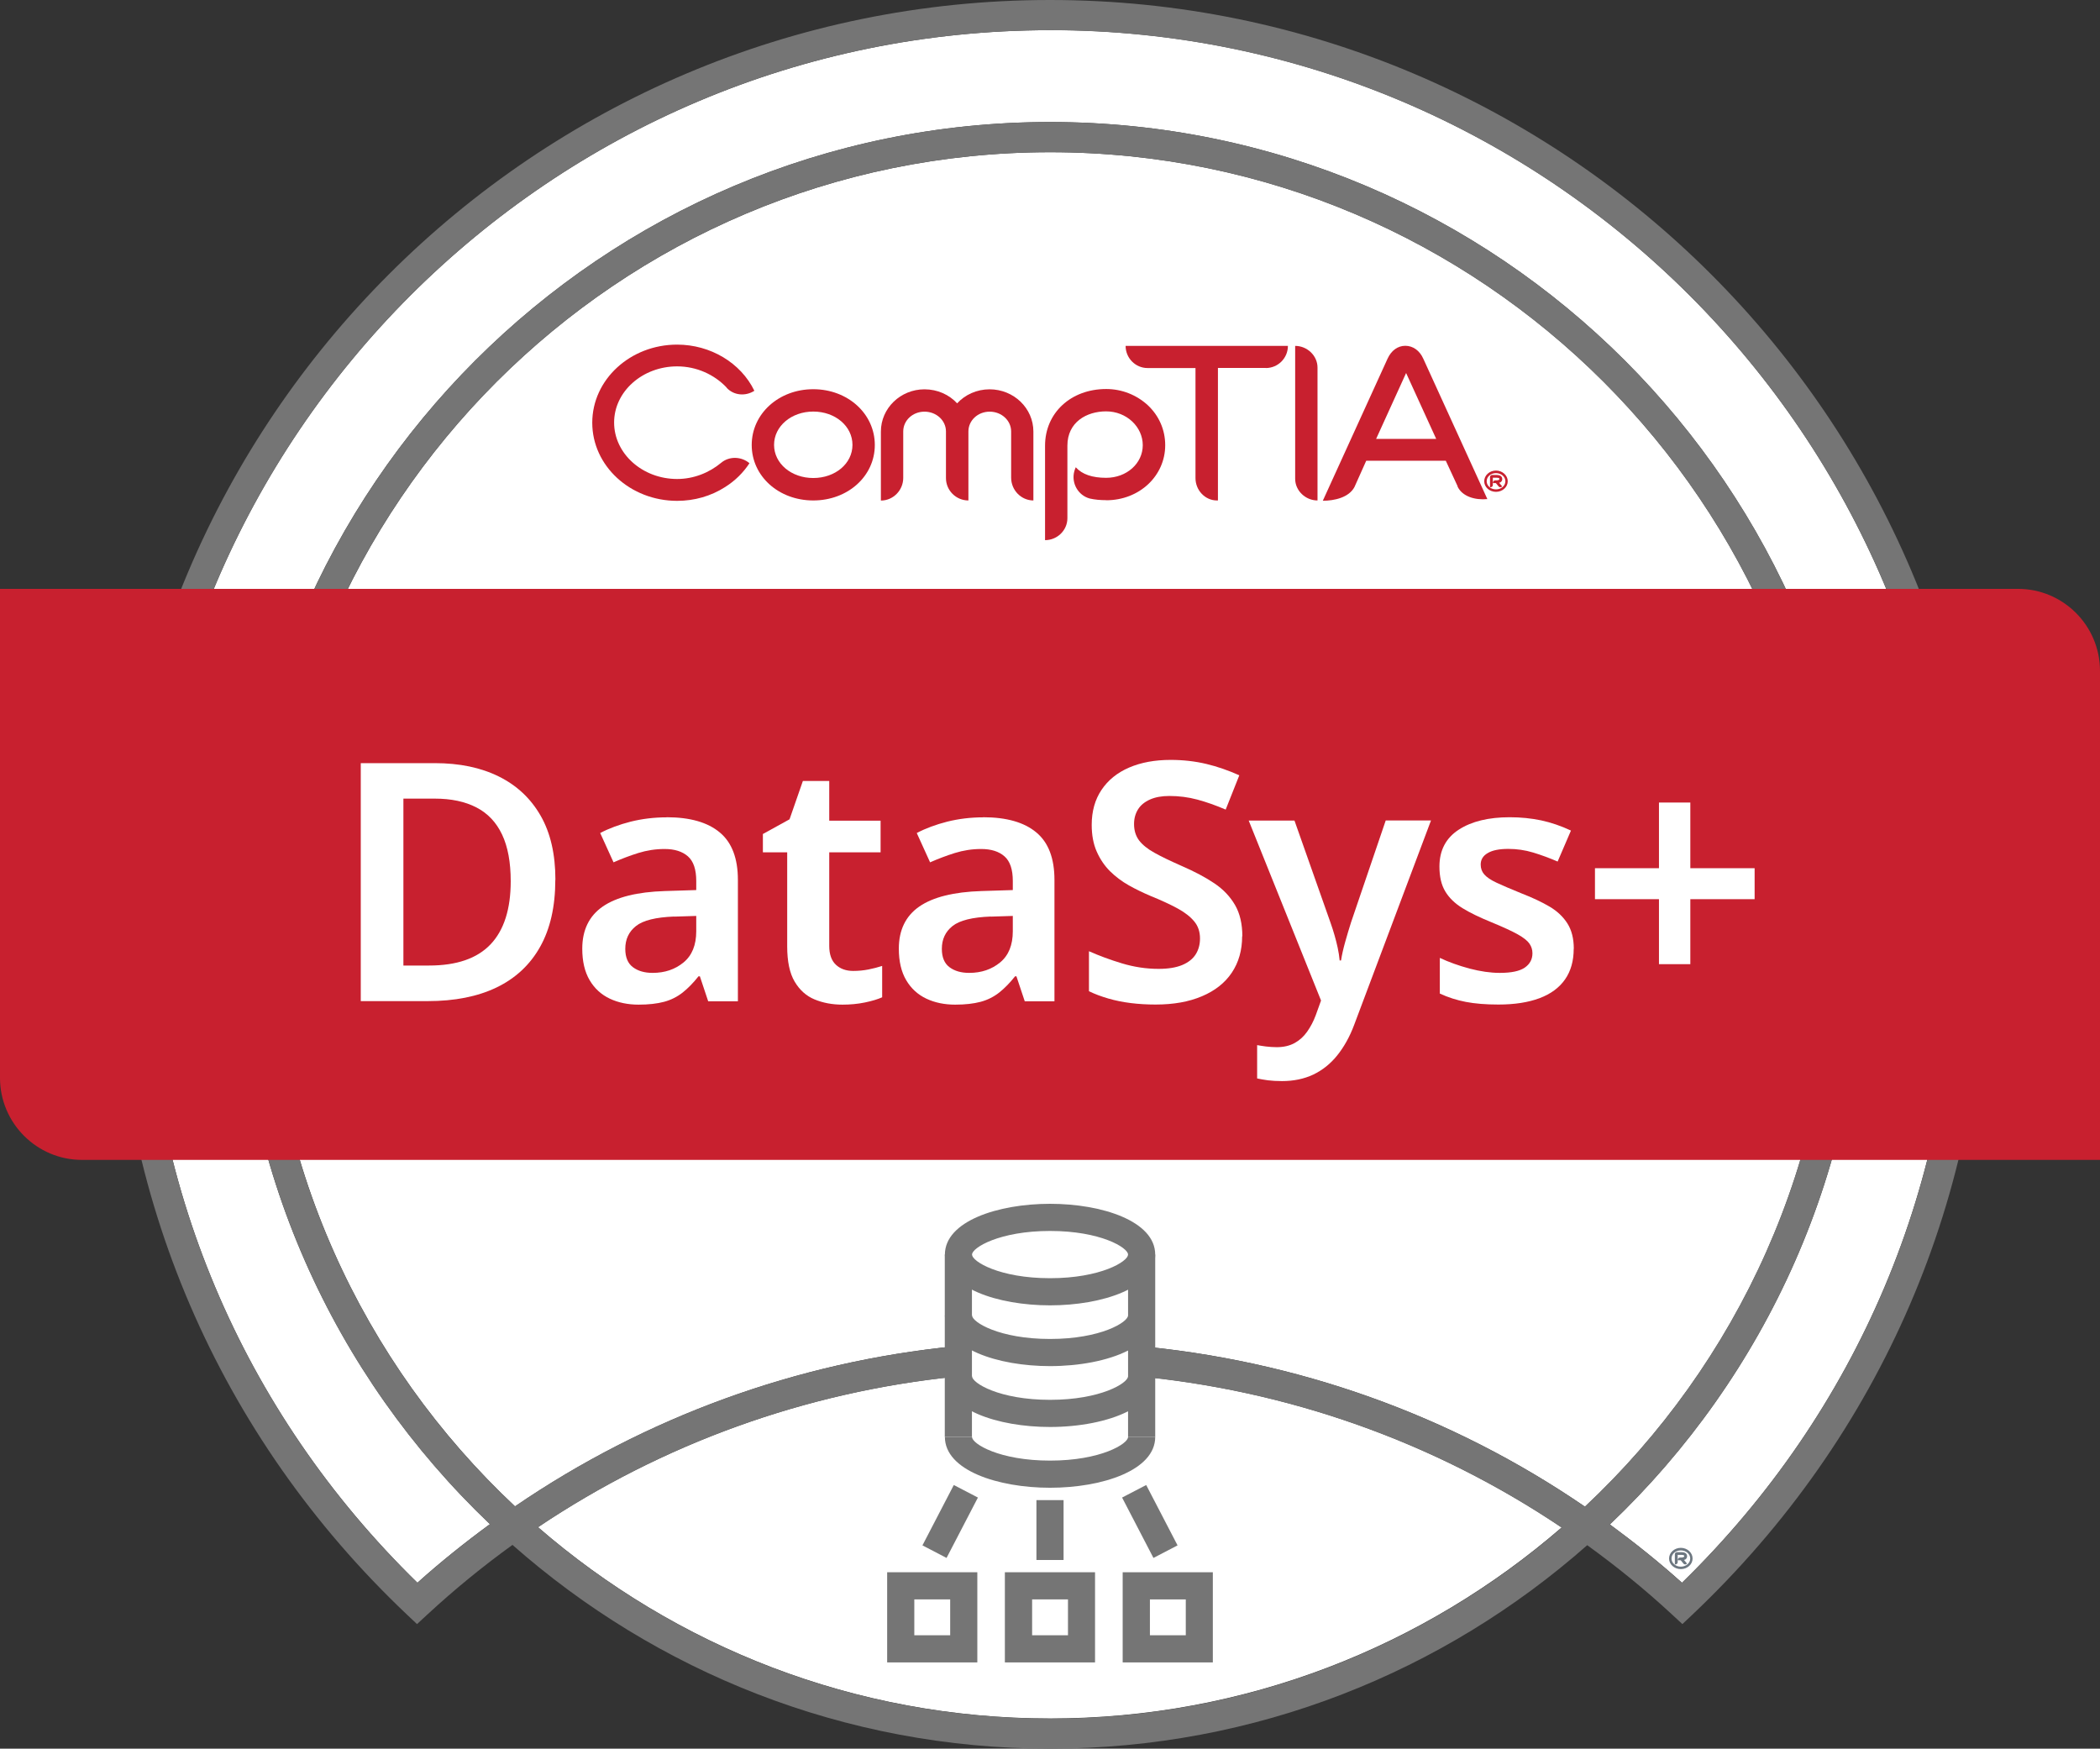
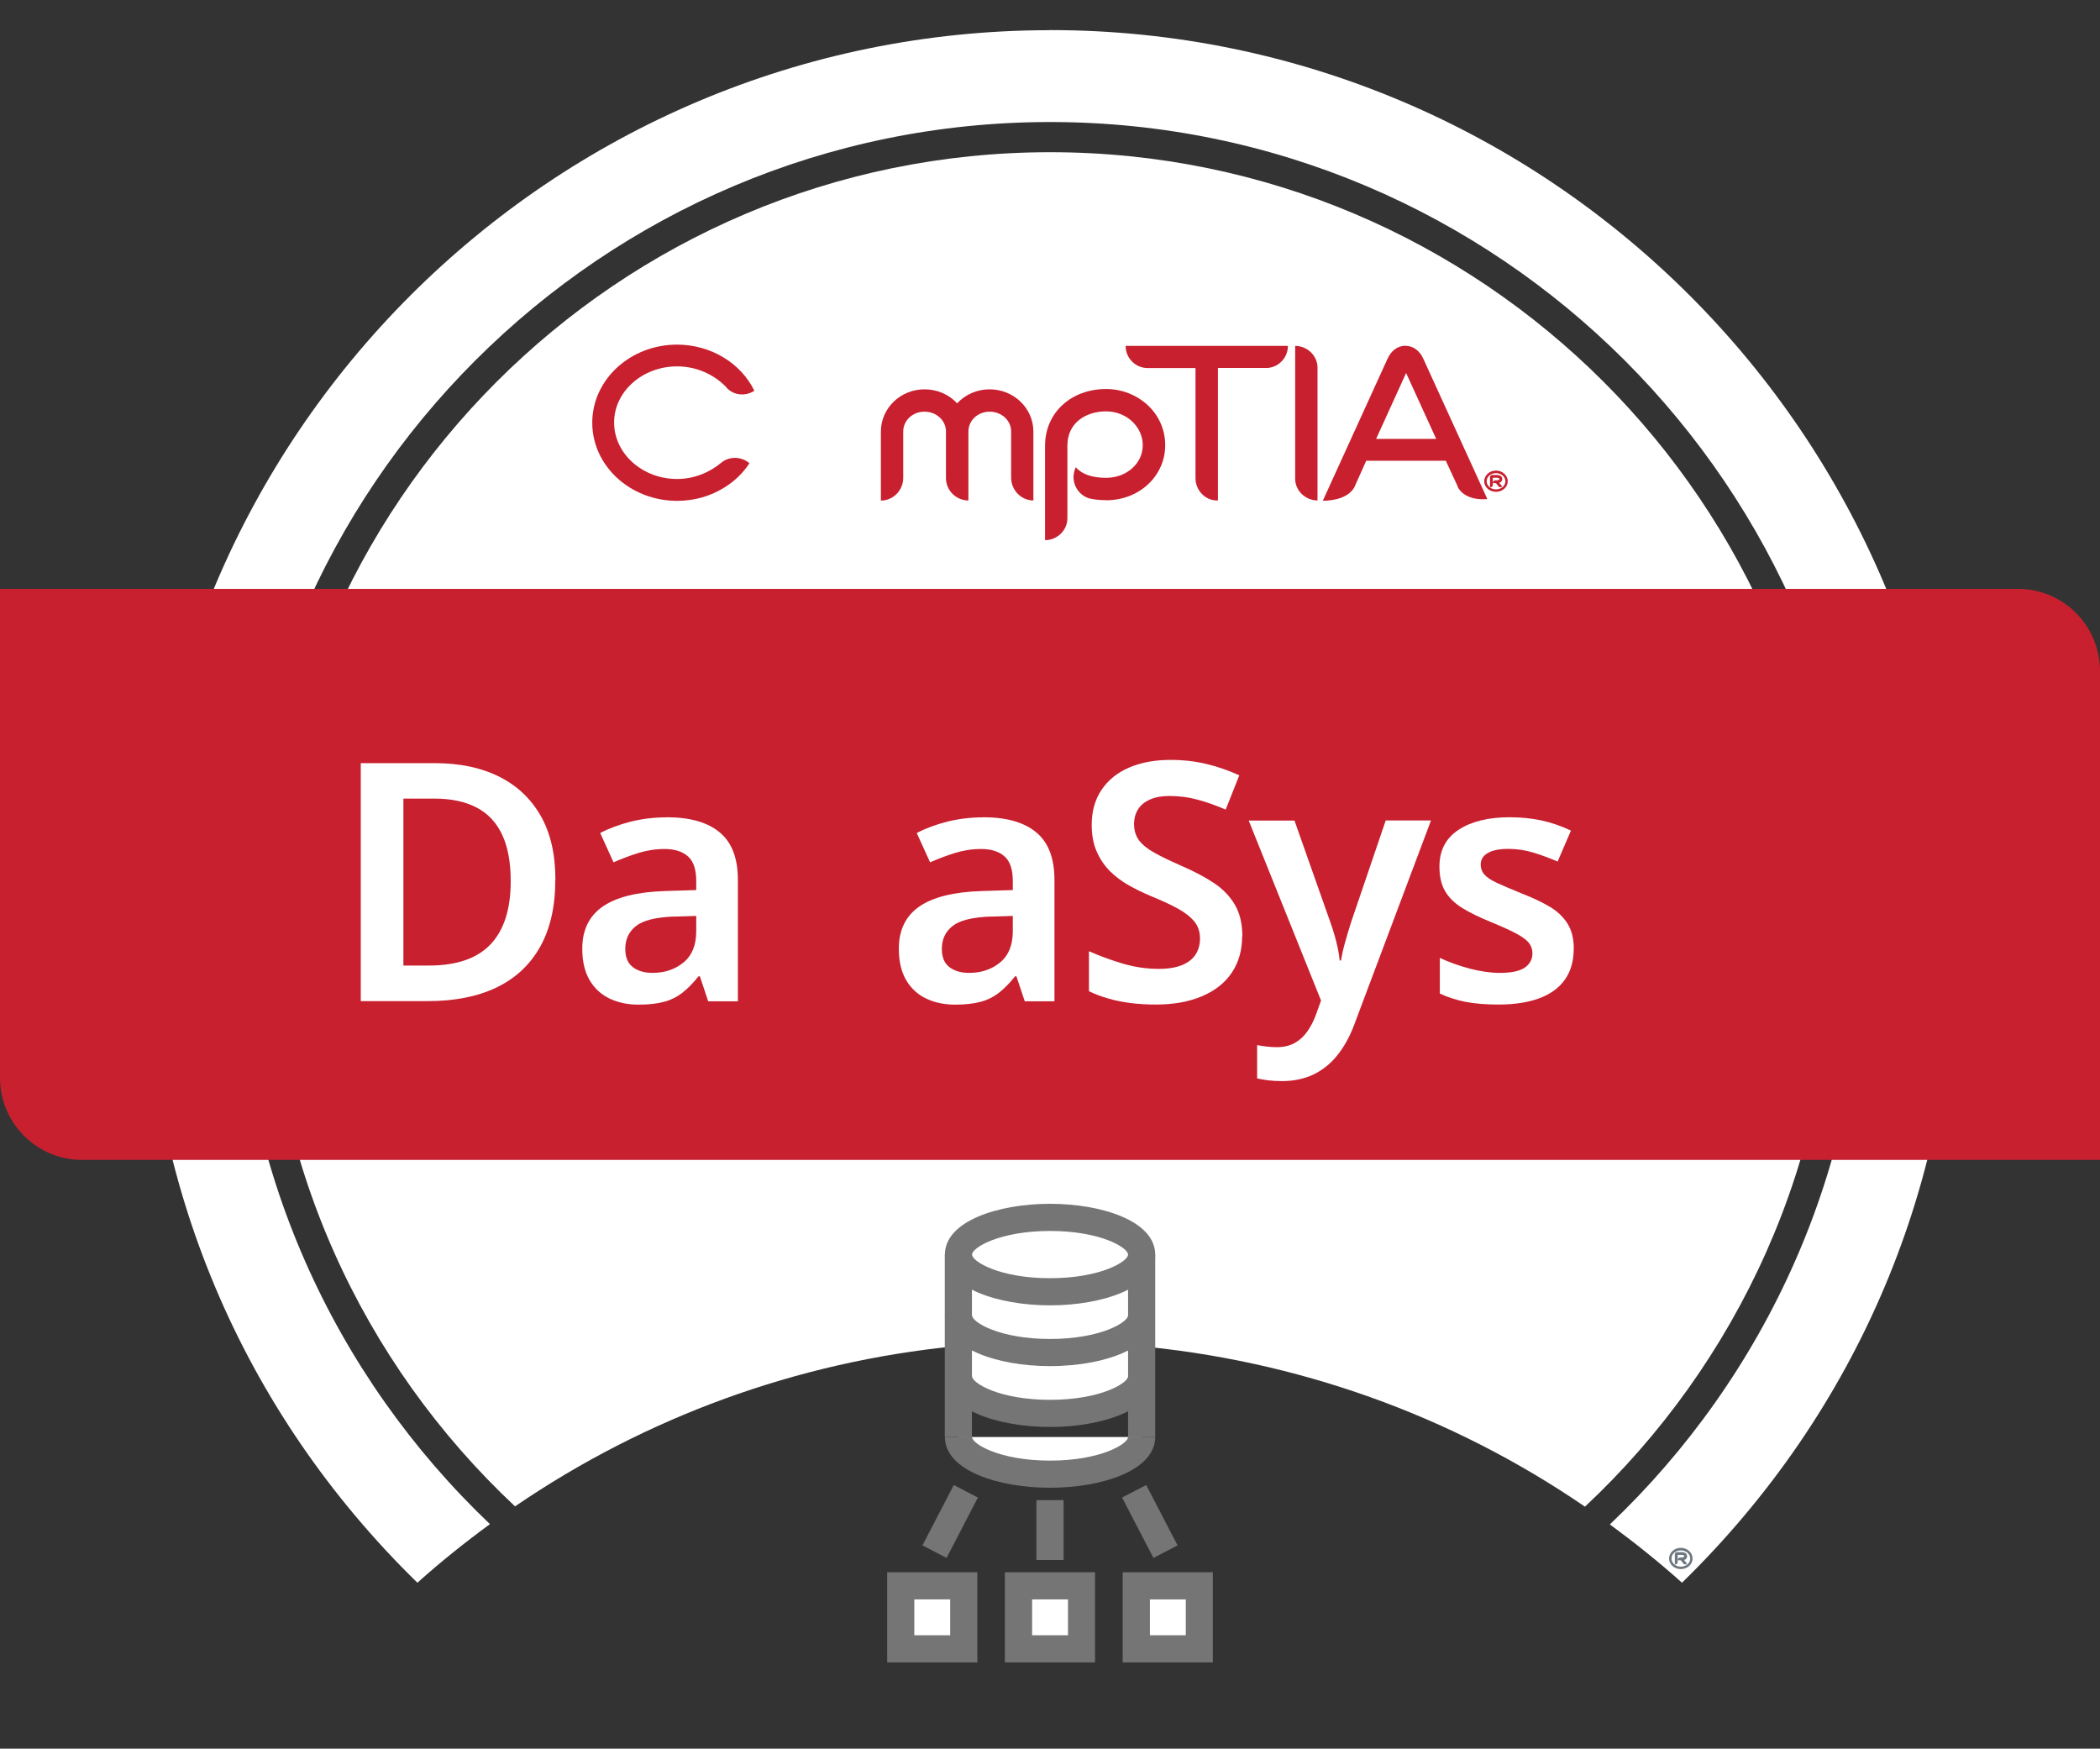
<svg xmlns="http://www.w3.org/2000/svg" id="Logotype_Editable_Text" viewBox="0 0 214.27 178.41">
  <rect x="0" y="0" width="214.27" height="178.41" fill="#333333" stroke="none" />
  <defs>
    <style>
      .cls-1 {
        fill: #757575;
      }

      .cls-1, .cls-2, .cls-3, .cls-4 {
        stroke-width: 0px;
      }

      .cls-2 {
        fill: #fff;
      }

      .cls-3 {
        fill: #c8202f;
      }

      .cls-4 {
        fill: #6d7780;
      }
    </style>
  </defs>
-   <path class="cls-2" d="M97.5,140.45c-15.32,1.56-29.92,6.85-42.61,15.36,14.02,12.14,32.28,19.52,52.24,19.52s38.19-7.36,52.21-19.49c-13-8.74-27.99-14.05-43.71-15.48l-18.13.08Z" />
  <path class="cls-2" d="M107.14,3.08C56.21,3.08,14.78,44.51,14.78,95.43c0,25.13,9.86,48.53,27.81,66.05,2.37-2.13,4.85-4.11,7.4-5.98-15.89-15.13-25.83-36.46-25.83-60.08C24.16,49.68,61.38,12.45,107.14,12.45s82.98,37.23,82.98,82.98c0,23.63-9.95,44.98-25.86,60.1,2.53,1.86,5,3.83,7.36,5.95,17.99-17.56,27.87-40.96,27.87-66.06,0-50.92-41.43-92.35-92.35-92.35Z" />
  <path class="cls-2" d="M107.14,15.53c-44.06,0-79.9,35.84-79.9,79.9,0,22.96,9.75,43.68,25.31,58.26,13.34-9.11,28.77-14.75,44.96-16.34l18.13-.07c16.61,1.45,32.42,7.09,46.08,16.44,15.57-14.59,25.33-35.31,25.33-58.29,0-44.06-35.84-79.9-79.9-79.9Z" />
-   <path class="cls-1" d="M107.14,0C54.51,0,11.7,42.81,11.7,95.43c0,26.46,10.58,51.07,29.8,69.28l1.05.99,1.06-.98c2.76-2.55,5.66-4.92,8.68-7.1,14.64,12.92,33.84,20.79,54.85,20.79s40.18-7.85,54.81-20.76c3,2.17,5.9,4.52,8.65,7.07l1.06.98,1.05-.99c19.26-18.25,29.86-42.85,29.86-69.28C202.57,42.81,159.76,0,107.14,0ZM107.14,175.34c-19.96,0-38.22-7.37-52.24-19.52,12.68-8.52,27.29-13.8,42.61-15.36l18.13-.08c15.72,1.42,30.71,6.73,43.71,15.48-14.02,12.13-32.26,19.49-52.21,19.49ZM115.63,137.28l-18.13.07c-16.19,1.6-31.63,7.23-44.96,16.34-15.56-14.59-25.31-35.3-25.31-58.26C27.23,51.37,63.08,15.53,107.14,15.53s79.9,35.84,79.9,79.9c0,22.97-9.76,43.7-25.33,58.29-13.65-9.35-29.47-14.99-46.08-16.44ZM190.12,95.43c0-45.76-37.22-82.98-82.98-82.98S24.16,49.68,24.16,95.43c0,23.62,9.94,44.95,25.83,60.08-2.55,1.87-5.03,3.85-7.4,5.98-17.94-17.52-27.81-40.92-27.81-66.05C14.78,44.51,56.21,3.08,107.14,3.08s92.35,41.43,92.35,92.35c0,25.1-9.89,48.5-27.87,66.06-2.36-2.12-4.82-4.09-7.36-5.95,15.91-15.13,25.86-36.47,25.86-60.1Z" />
  <path class="cls-4" d="M171.5,160.09c-.66,0-1.2-.48-1.2-1.08s.54-1.09,1.2-1.09,1.2.49,1.2,1.09-.54,1.08-1.2,1.08M171.5,158.18c-.53,0-.95.37-.95.83s.42.83.95.83.96-.37.96-.83-.43-.83-.96-.83M171.94,159.11s-.07.03-.11.05c0,0,.07.09.3.36l-.04.04c-.1.08-.24.07-.32-.03-.25-.3-.28-.34-.28-.34h-.29v-.08c.01-.11.1-.2.22-.2h.14c.1,0,.18-.02.23-.05.04-.02.06-.05.06-.09,0-.04,0-.13-.28-.13h-.39v.75c0,.12-.1.22-.23.22h-.06v-1.04c0-.12.1-.21.22-.21h.46c.52,0,.57.29.57.42,0,.15-.08.27-.2.34" />
  <polygon class="cls-2" points="117.3 143.57 96.97 143.57 96.97 135.79 117.3 135.79 117.3 143.57 117.3 143.57" />
  <path class="cls-2" d="M116.48,128c0,2.1-4.18,3.8-9.35,3.8s-9.35-1.7-9.35-3.8,4.18-3.8,9.35-3.8,9.35,1.7,9.35,3.8h0Z" />
  <path class="cls-1" d="M107.14,133.18c-5.33,0-10.73-1.78-10.73-5.18s5.4-5.18,10.73-5.18,10.73,1.78,10.73,5.18-5.4,5.18-10.73,5.18ZM107.14,125.59c-5.17,0-7.96,1.71-7.96,2.41s2.79,2.41,7.96,2.41,7.96-1.71,7.96-2.41-2.79-2.41-7.96-2.41Z" />
  <path class="cls-2" d="M116.48,146.61c0,2.1-4.18,3.8-9.35,3.8s-9.35-1.7-9.35-3.8" />
  <path class="cls-1" d="M107.14,151.79c-5.33,0-10.73-1.78-10.73-5.18h2.77c0,.7,2.79,2.41,7.96,2.41s7.96-1.71,7.96-2.41h2.77c0,3.4-5.4,5.18-10.73,5.18Z" />
  <rect class="cls-1" x="96.4" y="128" width="2.77" height="18.61" />
  <path class="cls-1" d="M117.87,146.61h-2.77v-2.62c-2.06,1.05-5.02,1.6-7.96,1.6-5.33,0-10.73-1.78-10.73-5.18h2.77c0,.7,2.79,2.41,7.96,2.41s7.96-1.71,7.96-2.41v-2.62c-2.06,1.05-5.02,1.59-7.96,1.59-5.33,0-10.73-1.78-10.73-5.18h2.77c0,.7,2.79,2.41,7.96,2.41s7.96-1.71,7.96-2.41v-6.2h2.77v18.61Z" />
  <polygon class="cls-2" points="98.33 168.23 91.9 168.23 91.9 161.8 98.33 161.8 98.33 168.23 98.33 168.23" />
  <path class="cls-1" d="M99.72,169.61h-9.2v-9.2h9.2v9.2ZM93.29,166.84h3.66v-3.66h-3.66v3.66Z" />
  <polygon class="cls-2" points="110.35 168.23 103.92 168.23 103.92 161.8 110.35 161.8 110.35 168.23 110.35 168.23" />
  <path class="cls-1" d="M111.73,169.61h-9.2v-9.2h9.2v9.2ZM105.31,166.84h3.66v-3.66h-3.66v3.66Z" />
  <polygon class="cls-2" points="122.37 168.23 115.94 168.23 115.94 161.8 122.37 161.8 122.37 168.23 122.37 168.23" />
  <path class="cls-1" d="M123.75,169.61h-9.2v-9.2h9.2v9.2ZM117.33,166.84h3.66v-3.66h-3.66v3.66ZM108.52,159.16h-2.77v-6.11h2.77v6.11ZM117.69,158.95l-3.2-6.16,2.46-1.28,3.2,6.16-2.46,1.28ZM96.58,158.95l-2.46-1.28,3.2-6.16,2.46,1.28-3.2,6.16Z" />
  <path class="cls-3" d="M205.91,60.08H0v49.89c0,4.61,3.75,8.37,8.36,8.37h205.91v-49.89c0-4.61-3.75-8.37-8.36-8.37h0Z" />
  <g>
-     <path class="cls-3" d="M82.98,51.06c-3.52,0-6.28-2.47-6.28-5.66s2.76-5.69,6.28-5.69,6.28,2.5,6.28,5.69-2.76,5.66-6.28,5.66M82.98,41.99c-2.24,0-4,1.5-4,3.4s1.76,3.38,4,3.38,4-1.47,4-3.38-1.76-3.4-4-3.4" />
    <path class="cls-3" d="M105.45,51.06c-1.26,0-2.28-1.05-2.28-2.33v-4.71c0-1.12-.98-2.02-2.19-2.02s-2.17.9-2.17,2.02v7.04c-1.26,0-2.29-1.02-2.29-2.28v-4.76c0-1.12-.98-2.02-2.19-2.02s-2.17.9-2.17,2.02v4.74c0,1.26-1.02,2.31-2.28,2.31v-7.04c0-2.38,2-4.31,4.45-4.31,1.33,0,2.52.55,3.33,1.43.81-.88,2-1.43,3.31-1.43,2.47,0,4.47,1.93,4.47,4.31v7.04h0Z" />
    <path class="cls-3" d="M112.87,51.03c-.6,0-1.17-.05-1.69-.17-1.19-.33-1.88-1.57-1.57-2.76.04-.14.09-.28.14-.4l.02-.02c.64.72,1.69,1.07,3.09,1.07,2.1,0,3.74-1.47,3.74-3.33s-1.64-3.45-3.74-3.45c-1.98,0-3.95,1.09-3.95,3.5v7.4c0,1.24-1.04,2.24-2.28,2.24v-9.64c0-3.33,2.62-5.78,6.24-5.78,1.6,0,3.09.6,4.23,1.64,1.15,1.07,1.79,2.52,1.79,4.09,0,3.14-2.64,5.62-6.02,5.62" />
    <path class="cls-3" d="M129.16,37.54h-4.89v13.52h-.1c-1.21,0-2.19-1.04-2.19-2.28v-11.23h-4.89c-1.24,0-2.24-1.02-2.24-2.26h16.56c0,1.24-1,2.26-2.26,2.26" />
    <path class="cls-3" d="M148.73,49.62l-1.21-2.61h-8.12s-1.2,2.68-1.2,2.68c-.57,1.08-2.07,1.4-3.23,1.4l6.61-14.5c.38-.83,1.04-1.31,1.81-1.31s1.46.48,1.83,1.31l6.54,14.33c-1.23.12-2.57-.25-3.05-1.3M143.66,37.64l-3.25,7.14h6.13l-3.27-7.16.39.02h0Z" />
    <path class="cls-3" d="M74.14,39.54c-1.24-1.31-3.05-2.16-5.05-2.16-3.54,0-6.43,2.57-6.43,5.73,0,3.16,2.88,5.76,6.43,5.76,1.69,0,3.28-.64,4.5-1.66.83-.69,2.07-.64,2.88.05-.62.95-1.45,1.78-2.48,2.43-1.45.93-3.14,1.41-4.9,1.41-4.78,0-8.66-3.57-8.66-7.97s3.88-7.97,8.66-7.97c3.4,0,6.5,1.86,7.88,4.71-.88.57-2.09.5-2.83-.31" />
    <path class="cls-3" d="M152.64,50.18c-.66,0-1.2-.48-1.2-1.08s.54-1.09,1.2-1.09,1.2.49,1.2,1.09-.54,1.08-1.2,1.08M152.64,48.27c-.53,0-.95.37-.95.83s.42.83.95.83.96-.37.96-.83-.43-.83-.96-.83M153.08,49.21s-.07.03-.11.05c0,0,.07.09.3.36l-.04.04c-.1.08-.24.07-.32-.03-.25-.3-.28-.34-.28-.34h-.29v-.08c.01-.11.1-.2.22-.2h.14c.1,0,.18-.02.23-.05.04-.02.06-.05.06-.09,0-.04,0-.13-.28-.13h-.39v.75c0,.12-.1.22-.23.22h-.06v-1.04c0-.12.1-.21.22-.21h.46c.52,0,.57.29.57.42,0,.15-.08.27-.2.34" />
    <path class="cls-3" d="M132.15,35.29v13.56c0,1.21,1.05,2.21,2.28,2.21v-13.56c0-1.21-1.05-2.21-2.28-2.21" />
  </g>
  <g>
    <path class="cls-2" d="M56.66,89.77c0,2.72-.52,5-1.55,6.83-1.03,1.84-2.52,3.22-4.45,4.15-1.94.93-4.28,1.39-7.02,1.39h-6.83v-24.28h7.55c2.52,0,4.69.45,6.53,1.36,1.84.91,3.26,2.24,4.27,4,1.01,1.76,1.51,3.94,1.51,6.54ZM52.11,89.91c0-1.93-.29-3.51-.88-4.76-.59-1.25-1.46-2.17-2.62-2.77-1.16-.6-2.57-.9-4.25-.9h-3.2v17.03h2.62c2.81,0,4.9-.72,6.27-2.16s2.06-3.59,2.06-6.44Z" />
    <path class="cls-2" d="M68.02,83.38c2.38,0,4.19.52,5.42,1.55,1.24,1.03,1.85,2.65,1.85,4.85v12.38h-3.03l-.85-2.55h-.14c-.52.66-1.06,1.21-1.61,1.65-.56.44-1.19.76-1.9.95-.71.19-1.58.29-2.6.29-1.09,0-2.07-.2-2.94-.61s-1.56-1.04-2.06-1.89c-.5-.85-.75-1.92-.75-3.21,0-1.9.7-3.34,2.09-4.3s3.51-1.49,6.34-1.58l3.2-.1v-.92c0-1.18-.28-2.02-.85-2.52-.57-.5-1.36-.75-2.38-.75-.93,0-1.82.14-2.69.41-.86.27-1.7.59-2.52.95l-1.36-2.99c.91-.48,1.94-.86,3.11-1.16,1.17-.29,2.39-.44,3.66-.44ZM68.8,93.51c-1.88.07-3.18.39-3.91.97-.73.58-1.09,1.35-1.09,2.33,0,.86.26,1.48.78,1.87.52.39,1.19.58,2.01.58,1.25,0,2.3-.36,3.16-1.07.86-.71,1.29-1.77,1.29-3.18v-1.56l-2.24.07Z" />
-     <path class="cls-2" d="M87.06,99.06c.54,0,1.06-.05,1.56-.15.5-.1.96-.22,1.39-.36v3.2c-.45.2-1.04.38-1.77.53-.73.15-1.48.22-2.28.22-1.04,0-1.99-.18-2.84-.53-.85-.35-1.53-.96-2.04-1.82-.51-.86-.76-2.06-.76-3.6v-9.59h-2.48v-1.87l2.72-1.5,1.36-3.91h2.69v4.05h5.24v3.23h-5.24v9.55c0,.86.23,1.5.68,1.92.45.42,1.04.63,1.77.63Z" />
    <path class="cls-2" d="M100.32,83.38c2.38,0,4.19.52,5.42,1.55,1.24,1.03,1.85,2.65,1.85,4.85v12.38h-3.03l-.85-2.55h-.14c-.52.66-1.06,1.21-1.61,1.65-.56.44-1.19.76-1.9.95-.71.19-1.58.29-2.6.29-1.09,0-2.07-.2-2.94-.61s-1.56-1.04-2.06-1.89c-.5-.85-.75-1.92-.75-3.21,0-1.9.7-3.34,2.09-4.3s3.51-1.49,6.34-1.58l3.2-.1v-.92c0-1.18-.28-2.02-.85-2.52-.57-.5-1.36-.75-2.38-.75-.93,0-1.82.14-2.69.41-.86.27-1.7.59-2.52.95l-1.36-2.99c.91-.48,1.94-.86,3.11-1.16,1.17-.29,2.39-.44,3.66-.44ZM101.1,93.51c-1.88.07-3.18.39-3.91.97-.73.58-1.09,1.35-1.09,2.33,0,.86.26,1.48.78,1.87.52.39,1.19.58,2.01.58,1.25,0,2.3-.36,3.16-1.07.86-.71,1.29-1.77,1.29-3.18v-1.56l-2.24.07Z" />
    <path class="cls-2" d="M126.74,95.52c0,1.43-.35,2.66-1.05,3.71s-1.72,1.85-3.04,2.41c-1.33.57-2.91.85-4.74.85-.88,0-1.73-.05-2.53-.15-.8-.1-1.56-.25-2.28-.46s-1.38-.45-1.99-.75v-4.08c1.02.45,2.14.87,3.37,1.24s2.47.56,3.74.56c.97,0,1.77-.13,2.4-.39.62-.26,1.08-.62,1.38-1.09.29-.46.44-1,.44-1.62,0-.68-.19-1.26-.58-1.73-.39-.48-.95-.92-1.7-1.33-.75-.41-1.68-.84-2.79-1.29-.75-.32-1.48-.67-2.19-1.07-.71-.4-1.35-.88-1.92-1.44-.57-.57-1.02-1.24-1.36-2.01-.34-.77-.51-1.68-.51-2.72,0-1.38.33-2.57,1-3.57.67-1,1.61-1.76,2.82-2.28,1.21-.52,2.62-.78,4.23-.78,1.29,0,2.5.14,3.64.41,1.13.27,2.25.66,3.37,1.16l-1.39,3.5c-1-.43-1.96-.77-2.89-1.02-.93-.25-1.88-.37-2.86-.37-.77,0-1.43.12-1.97.36-.54.24-.95.57-1.22,1-.27.43-.41.93-.41,1.5,0,.66.17,1.21.51,1.67.34.45.87.88,1.58,1.27.71.4,1.64.84,2.77,1.34,1.31.57,2.43,1.16,3.33,1.77.91.61,1.61,1.35,2.11,2.21.5.86.75,1.93.75,3.2Z" />
    <path class="cls-2" d="M127.42,83.72h4.66l3.67,10.4c.16.45.3.89.42,1.31s.23.84.32,1.27c.09.43.16.86.2,1.29h.14c.09-.57.23-1.19.42-1.87s.39-1.35.6-2.01l3.54-10.4h4.62l-7.85,20.88c-.45,1.2-1.03,2.23-1.72,3.09-.69.86-1.51,1.51-2.45,1.96-.94.44-2,.66-3.18.66-.54,0-1.03-.03-1.44-.08-.42-.06-.79-.12-1.1-.19v-3.4c.25.05.55.09.9.14.35.04.72.07,1.1.07.7,0,1.31-.14,1.82-.42.51-.28.94-.67,1.29-1.17.35-.5.64-1.05.87-1.67l.54-1.5-7.38-18.36Z" />
    <path class="cls-2" d="M160.57,96.81c0,1.22-.29,2.26-.88,3.11-.59.85-1.46,1.49-2.6,1.92-1.15.43-2.54.65-4.2.65-1.29,0-2.4-.09-3.33-.27-.93-.18-1.81-.46-2.65-.85v-3.64c.91.43,1.92.79,3.03,1.09,1.11.29,2.14.44,3.09.44,1.18,0,2.03-.18,2.55-.54.52-.36.78-.85.78-1.46,0-.36-.1-.69-.31-.99-.2-.29-.6-.61-1.19-.94s-1.48-.74-2.69-1.24c-1.18-.48-2.16-.95-2.94-1.43-.78-.48-1.37-1.05-1.77-1.72-.4-.67-.59-1.51-.59-2.53,0-1.65.66-2.91,1.97-3.76,1.31-.85,3.05-1.27,5.2-1.27,1.13,0,2.2.11,3.21.32,1.01.22,2.02.56,3.04,1.04l-1.36,3.16c-.84-.36-1.67-.67-2.5-.92-.83-.25-1.67-.37-2.53-.37-.93,0-1.63.14-2.11.43-.48.28-.71.67-.71,1.17,0,.39.12.72.36,1,.24.28.66.57,1.26.85.6.28,1.46.65,2.57,1.1,1.11.43,2.06.88,2.84,1.34.78.46,1.39,1.04,1.82,1.72.43.68.65,1.54.65,2.58Z" />
-     <path class="cls-2" d="M172.47,88.58h6.56v3.16h-6.56v6.63h-3.2v-6.63h-6.53v-3.16h6.53v-6.7h3.2v6.7Z" />
  </g>
</svg>